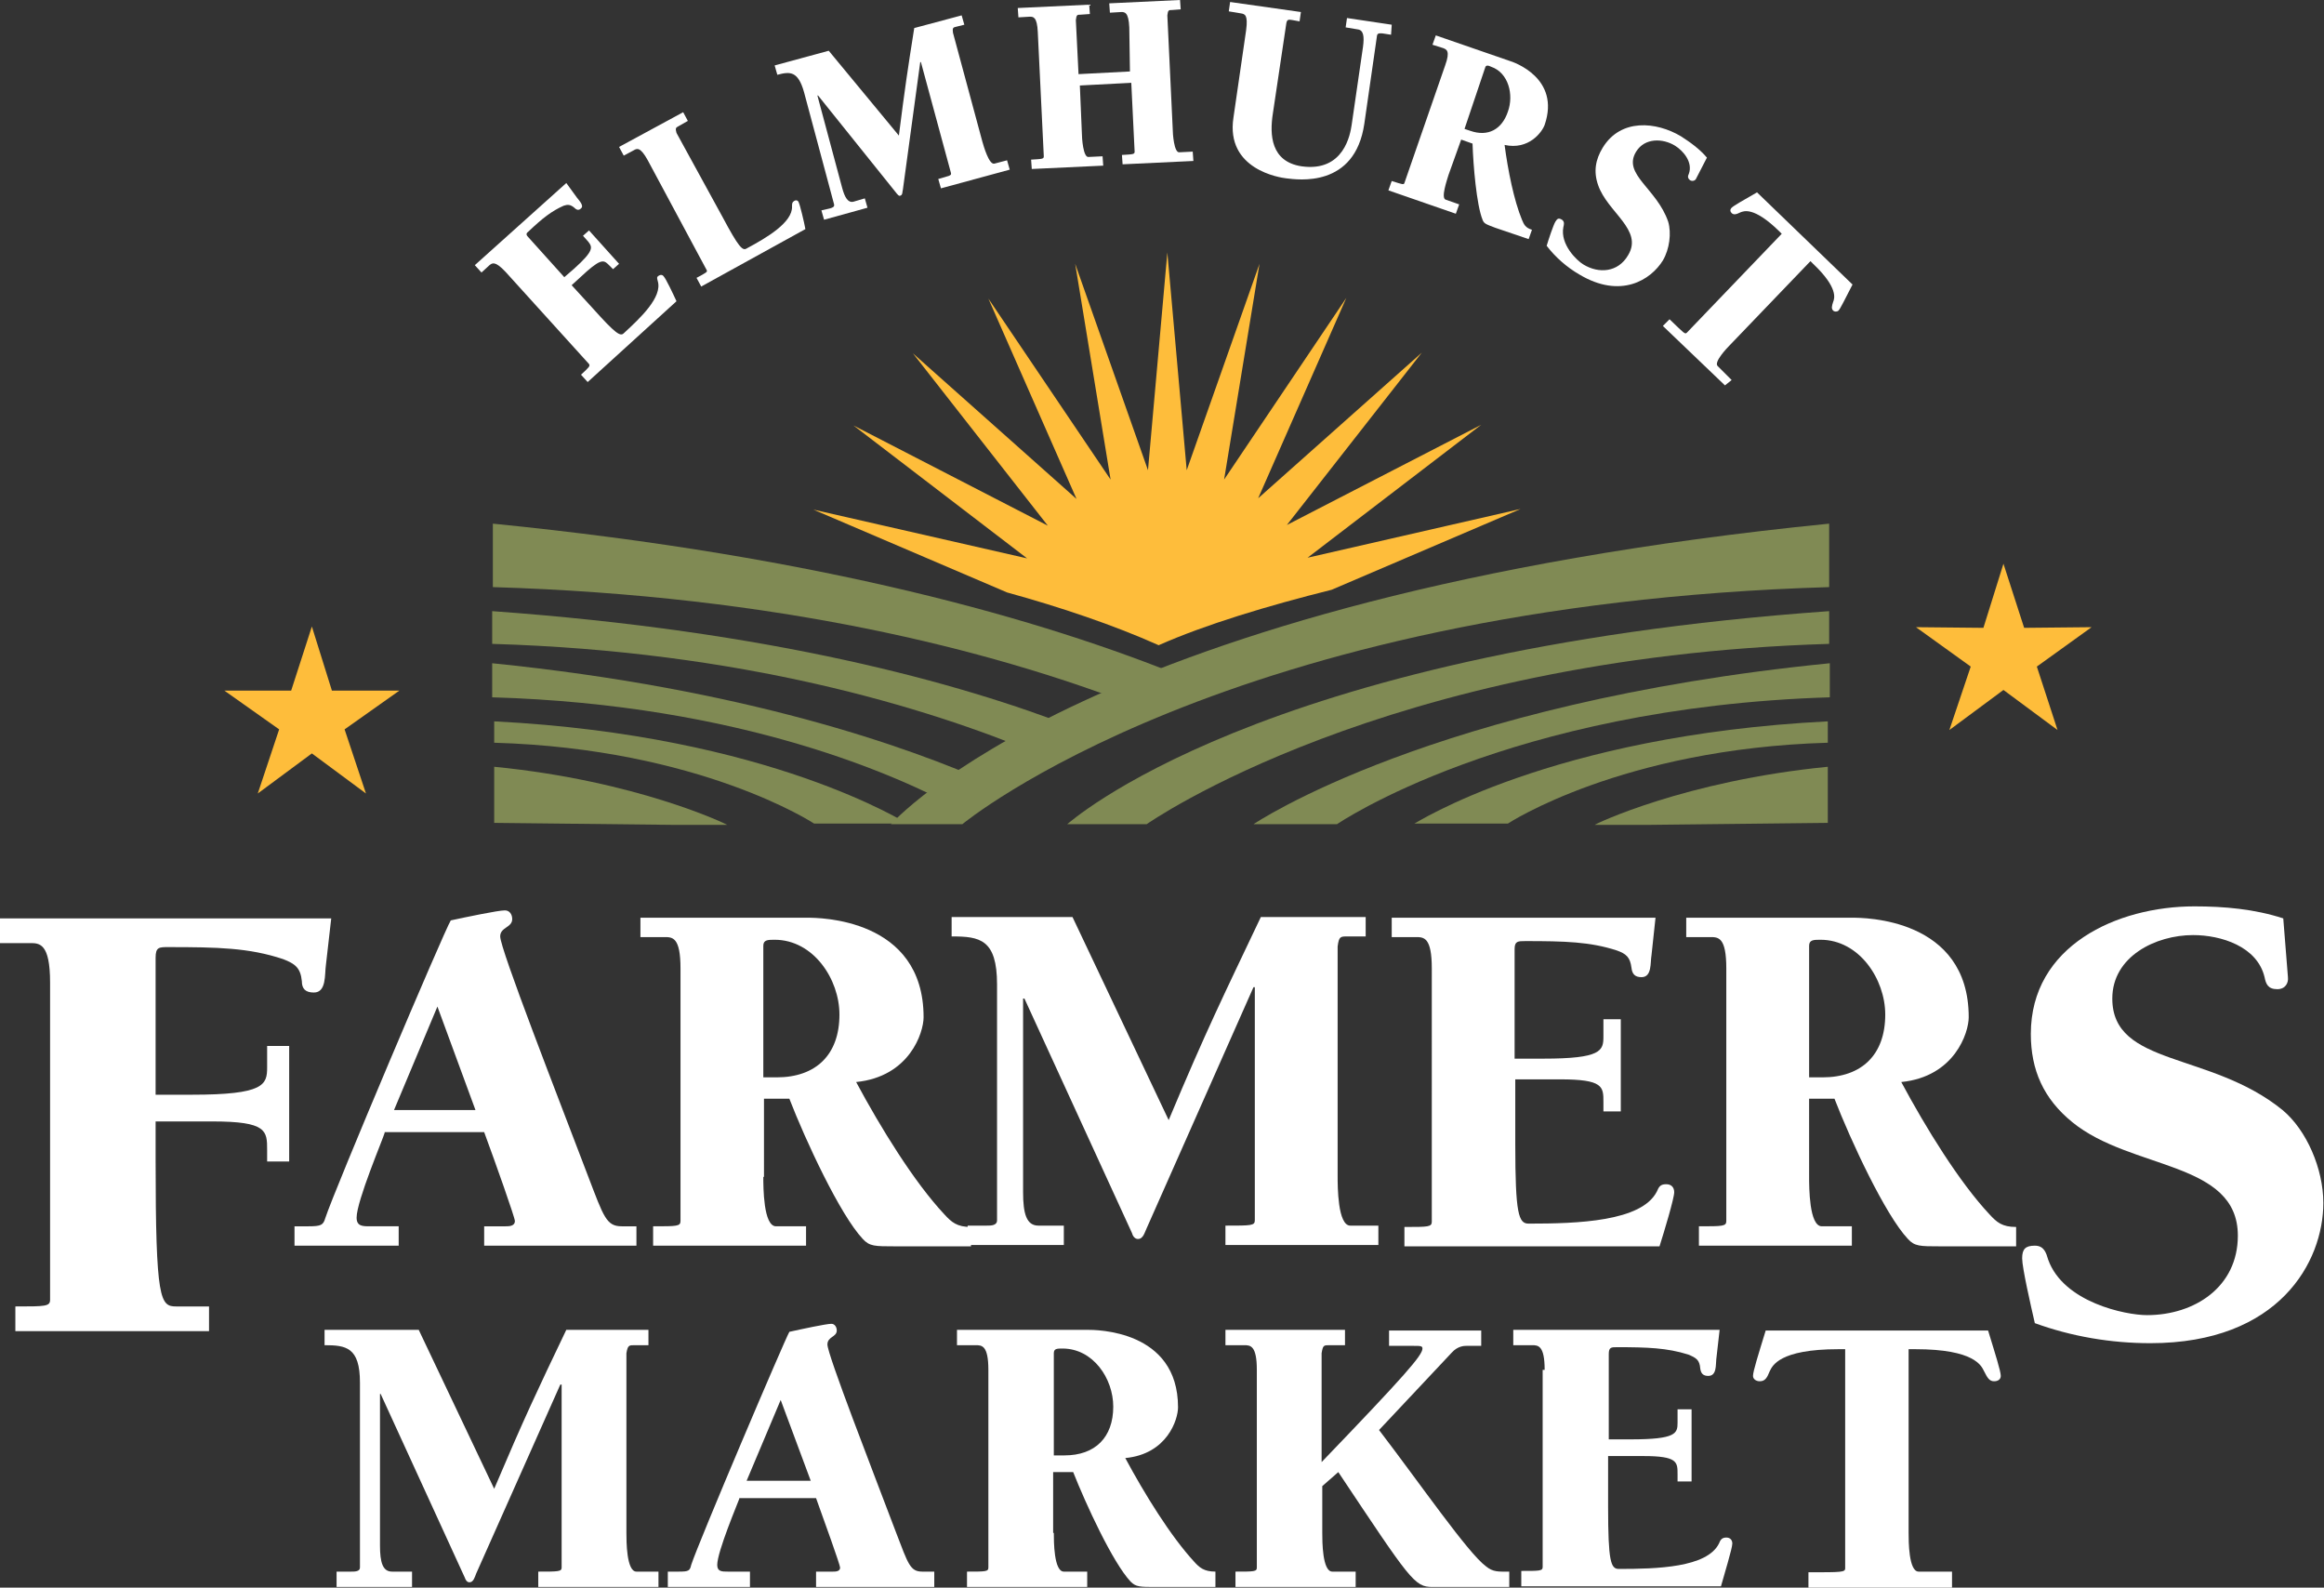
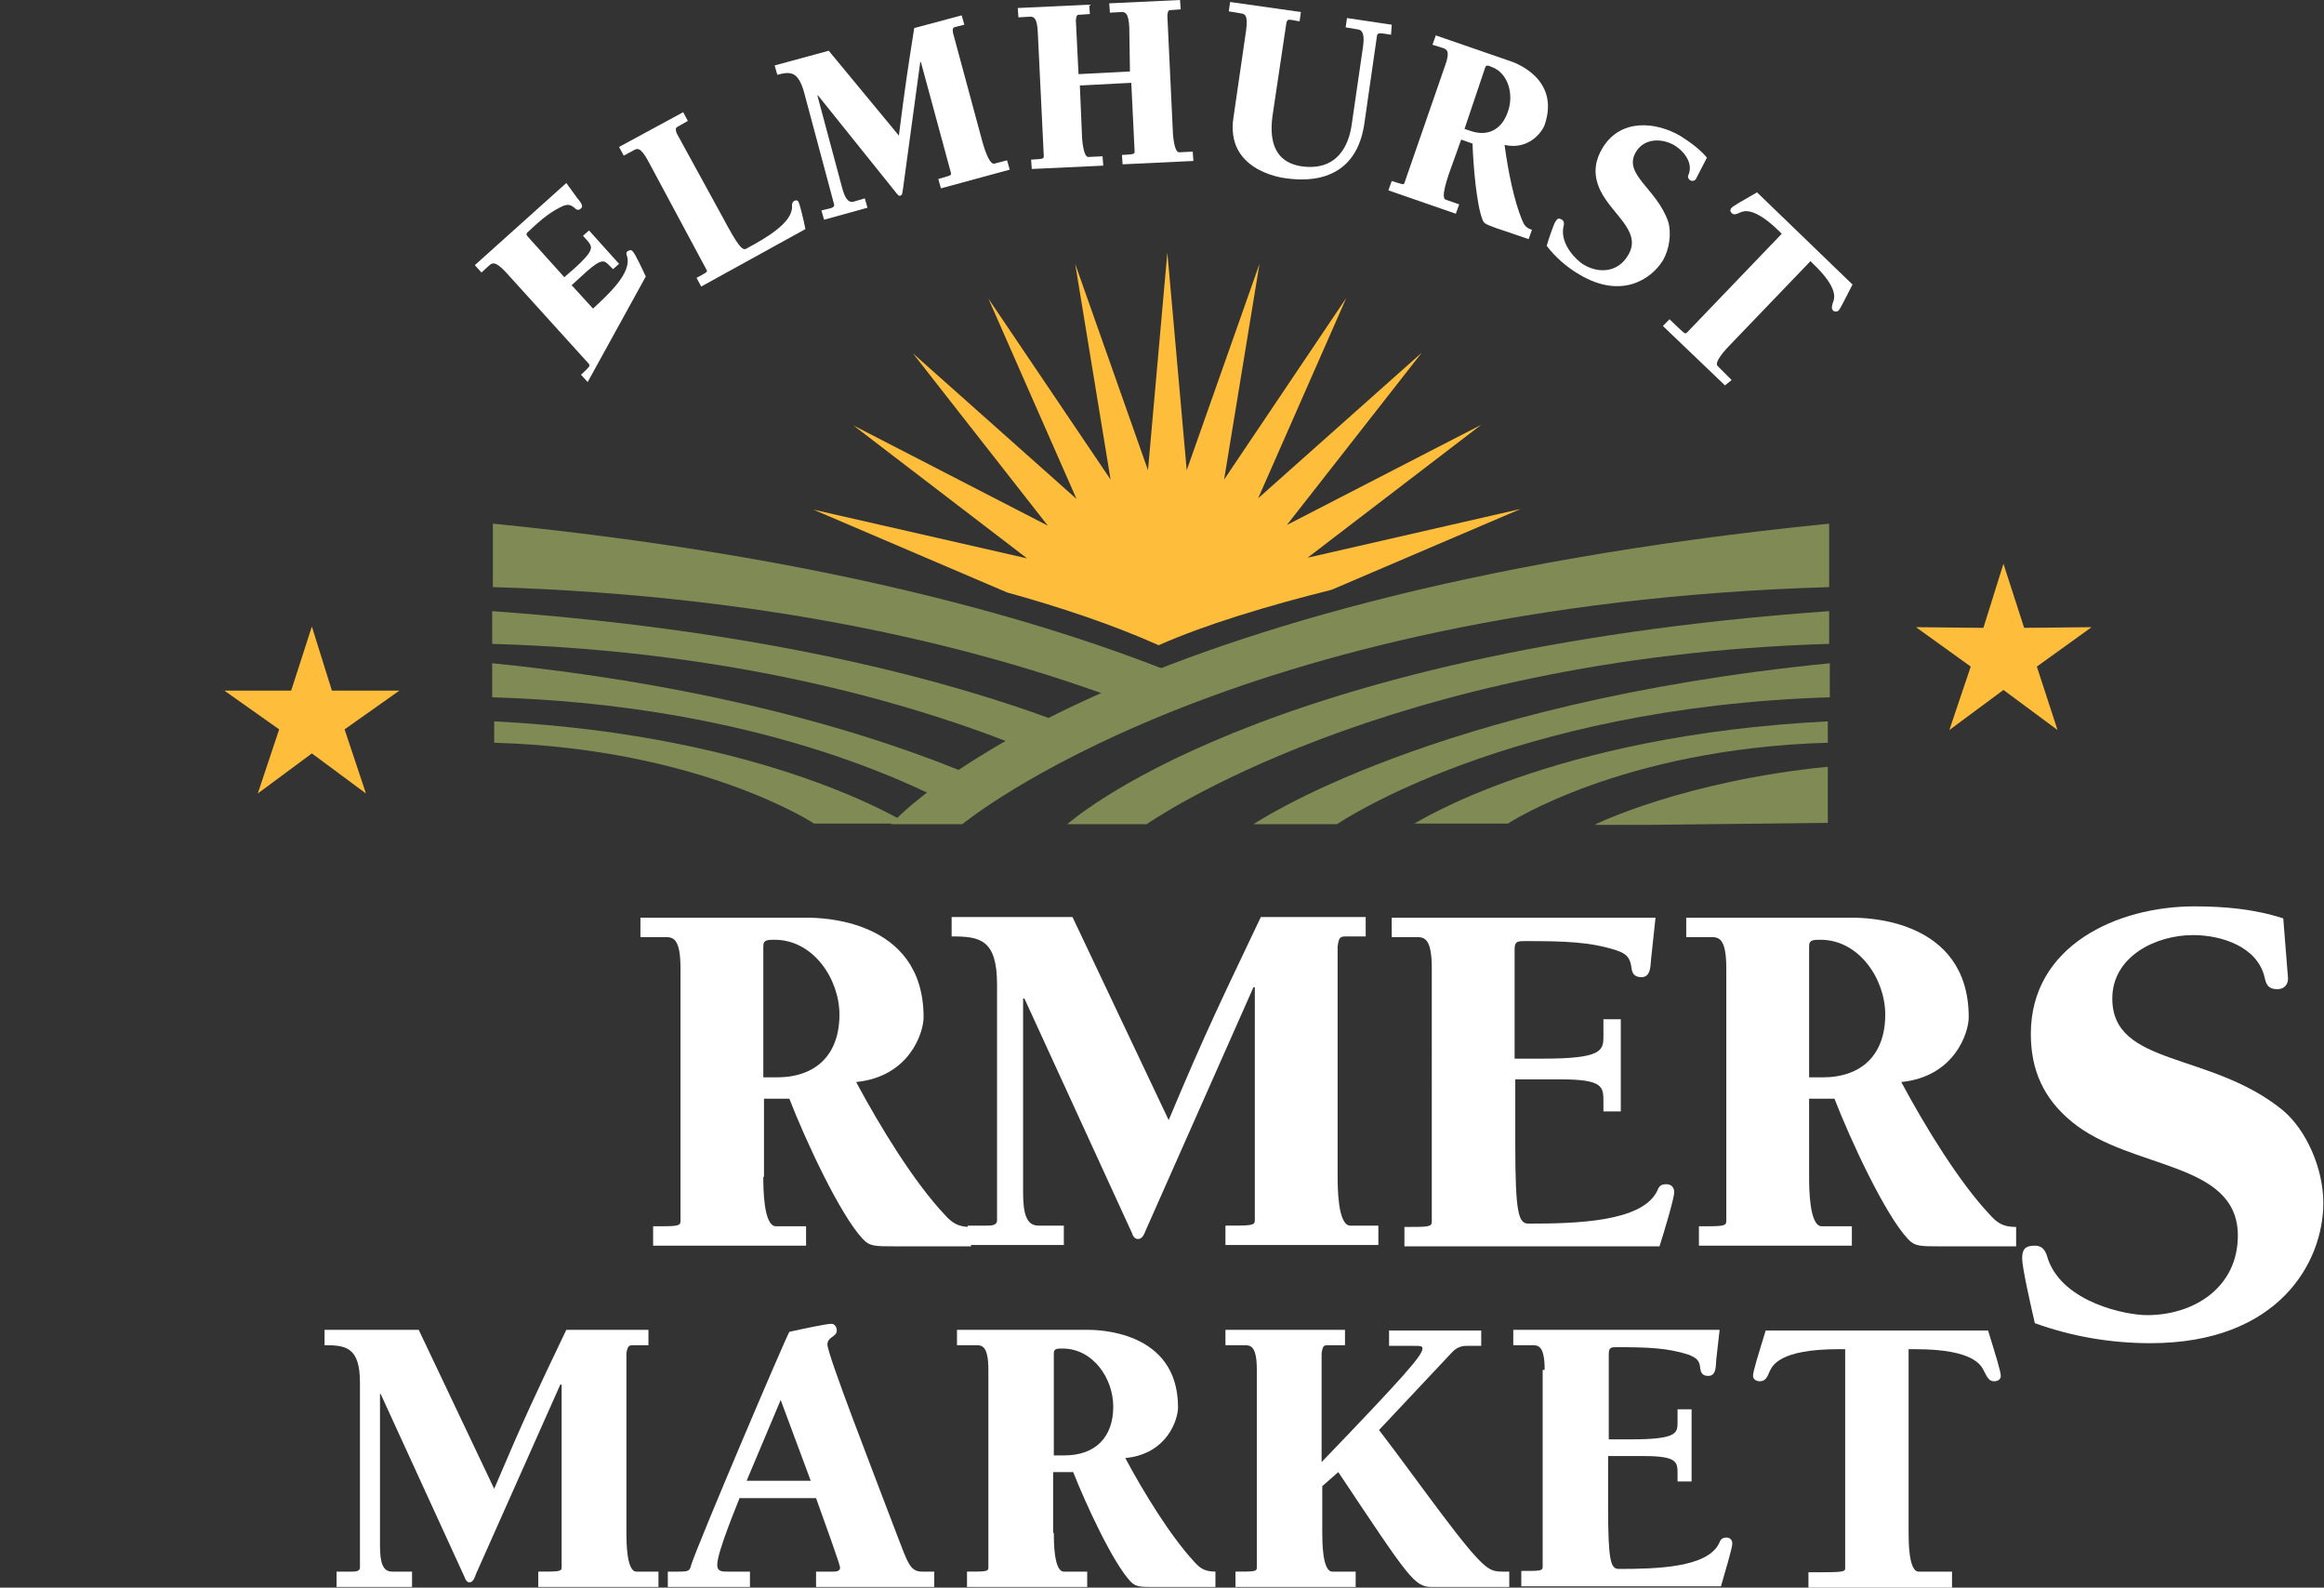
<svg xmlns="http://www.w3.org/2000/svg" version="1.1" id="Layer_1" x="0px" y="0px" viewBox="0 0 348 237.7" enable-background="new 0 0 348 237.7" xml:space="preserve">
  <rect x="0" y="0" width="348" height="237.7" fill="#333333" stroke="none" />
  <g>
    <g>
-       <path fill="#FFFFFF" d="M7.5,147.1c0-5.9-1.6-5.9-3-5.9H0v-3.7h49.6l-0.8,7c-0.2,1.4,0.1,4.1-1.8,4.1c-1.3,0-1.8-0.6-1.8-1.7    c-0.2-2-1-2.6-2.8-3.3c-5.1-1.7-9.8-1.8-17.2-1.8c-1.4,0-1.9,0-1.9,1.6v20.5h5.4c10.9,0,11.3-1.5,11.3-4.1v-3.2h3.3v17.3h-3.3    v-1.7c0-2.9,0-4.3-8.2-4.3h-8.5v5.7c0,21.2,0.7,22,3.1,22h4.9v3.7H2.3v-3.7c4.5,0,5.2,0,5.2-1V147.1z" />
-       <path fill="#FFFFFF" d="M57.6,169.6c-0.2,0.8-4.2,10.2-4.2,12.7c0,1.3,0.9,1.3,2,1.3h4.3v2.9H44.1v-2.9h2.1c1.9,0,2.2-0.2,2.5-1.2    c1.4-4.3,17.8-43,18.8-44.6c2.3-0.5,7.1-1.5,8.1-1.5c0.7,0,1.1,0.6,1.1,1.3c0,1.3-1.8,1.2-1.8,2.6c0,1.9,8.6,23.9,13.2,36    c2.3,6,2.7,7.4,5,7.4h2.2v2.9H72.5v-2.9h3.2c0.5,0,1.4,0,1.4-0.8c0-0.5-2.9-8.7-4.6-13.3H57.6z M65.5,150.7l-6.5,15.5h12.2    L65.5,150.7z" />
      <path fill="#FFFFFF" d="M114.3,176.2c0,1.5,0,7.4,1.9,7.4h4.5v2.9H97.8v-2.9c3.6,0,4.1,0,4.1-0.8V145c0-4.7-1.2-4.7-2.4-4.7h-3.6    v-2.9h25c1.6,0,17.4,0,17.4,14.9c0,2.3-2.1,8.9-10.1,9.7c3.7,6.9,8.7,15,13.2,19.8c1.1,1.2,1.9,1.9,4,1.9v2.9H134    c-3,0-3.8,0-4.8-1.1c-3.4-3.6-8.6-14.8-11-21h-3.8V176.2z M114.3,161.3h2c5.9,0,9.4-3.4,9.4-9.4c0-5.3-3.9-11.2-9.7-11.2    c-1,0-1.7,0-1.7,0.9V161.3z" />
      <path fill="#FFFFFF" d="M175,167.7c5.7-13.6,8.2-18.6,13.8-30.4h15.7v2.9h-2.7c-1.1,0-1.3,0-1.5,1.5v34.4c0,1.5,0,7.4,1.9,7.4h4.2    v2.9h-22.9v-2.9c3.9,0,4.4,0,4.4-0.8v-34.9h-0.2l-16,36.1c-0.3,0.6-0.5,1.6-1.3,1.6c-0.5,0-0.8-0.5-0.9-0.9l-16.1-35.1h-0.2v29    c0,3.2,0.5,5,2.3,5h3.8v2.9h-14.4v-2.9h2.8c0.7,0,1.6,0,1.6-0.8v-35.3c0-6.8-2.6-7.2-6.8-7.2v-2.9h18.1L175,167.7z" />
      <path fill="#FFFFFF" d="M214.4,145c0-4.7-1.2-4.7-2.4-4.7h-3.6v-2.9h39.5l-0.6,5.6c-0.2,1.1,0.1,3.3-1.5,3.3c-1,0-1.4-0.5-1.5-1.4    c-0.2-1.6-0.8-2.1-2.2-2.6c-4-1.3-7.8-1.4-13.7-1.4c-1.1,0-1.6,0-1.6,1.2v16.4h4.3c8.7,0,9-1.2,9-3.3v-2.6h2.6v13.8h-2.6v-1.4    c0-2.3,0-3.4-6.5-3.4h-6.7v9.7c0,10.5,0.5,11.9,2,11.9c7.3,0,16.9-0.3,19.2-4.8c0.3-0.7,0.5-1.1,1.4-1.1c0.8,0,1.2,0.5,1.2,1.2    c0,0.9-1.5,5.9-2.2,8.1h-38.2v-2.9c3.6,0,4.1,0,4.1-0.8V145z" />
      <path fill="#FFFFFF" d="M270.9,176.2c0,1.5,0,7.4,1.9,7.4h4.5v2.9h-22.9v-2.9c3.6,0,4.1,0,4.1-0.8V145c0-4.7-1.2-4.7-2.4-4.7h-3.6    v-2.9h24.9c1.6,0,17.4,0,17.4,14.9c0,2.3-2.1,8.9-10.1,9.7c3.7,6.9,8.7,15,13.2,19.8c1.1,1.2,1.9,1.9,4,1.9v2.9h-11.4    c-3,0-3.8,0-4.8-1.1c-3.4-3.6-8.6-14.8-11-21h-3.8V176.2z M270.9,161.3h2c5.9,0,9.4-3.4,9.4-9.4c0-5.3-3.9-11.2-9.7-11.2    c-1,0-1.7,0-1.7,0.9V161.3z" />
      <path fill="#FFFFFF" d="M342.6,146.3c0.1,0.9-0.4,1.8-1.6,1.8c-1.4,0-1.7-0.8-1.9-1.8c-1.1-4.6-6.5-6.3-10.7-6.3    c-5.6,0-12.1,3.2-12.1,9.5c0,10.2,14.7,7.9,25.5,16.7c3.6,3,6.1,8.8,6.1,13.9c0,8.8-6.6,21-25.9,21c-5.9,0-11.8-1-17.3-3    c-0.6-2.6-1.9-8.3-1.9-9.7c0-1.4,0.5-1.9,1.9-1.9c1.4,0,1.7,1.1,2,2.1c2.3,6.4,11.6,8.3,14.8,8.3c7.1,0,13.6-4.2,13.6-11.9    c0-11.2-16-9.8-24.8-17c-4.3-3.5-6.2-7.8-6.2-13.2c0-13.2,12.9-19.1,24.5-19.1c4.5,0,9,0.4,13.3,1.8L342.6,146.3z" />
    </g>
    <g>
      <path fill="#FFFFFF" d="M74,222.9c4.5-10.6,6.4-14.6,10.8-23.8h12.3v2.3H95c-0.8,0-1,0-1.2,1.2v26.9c0,1.2,0,5.8,1.5,5.8h3.3v2.3    h-18v-2.3c3,0,3.5,0,3.5-0.6v-27.4h-0.2l-12.6,28.3c-0.2,0.5-0.4,1.3-1,1.3c-0.4,0-0.6-0.4-0.7-0.7L57,208.7h-0.1v22.7    c0,2.5,0.4,3.9,1.8,3.9h3v2.3H50.4v-2.3h2.2c0.5,0,1.3,0,1.3-0.6v-27.7c0-5.3-2.1-5.6-5.3-5.6v-2.3h14.1L74,222.9z" />
      <path fill="#FFFFFF" d="M110.7,224.4c-0.2,0.6-3.3,7.9-3.3,9.9c0,1,0.7,1,1.6,1h3.3v2.3h-12.3v-2.3h1.6c1.5,0,1.7-0.1,1.9-1    c1.1-3.4,14-33.7,14.7-34.9c1.8-0.4,5.5-1.2,6.3-1.2c0.5,0,0.8,0.5,0.8,1c0,1-1.4,0.9-1.4,2.1c0,1.5,6.7,18.7,10.3,28.2    c1.8,4.7,2.1,5.8,3.9,5.8h1.8v2.3h-17.7v-2.3h2.5c0.4,0,1.1,0,1.1-0.6c0-0.4-2.3-6.8-3.6-10.4H110.7z M116.9,209.6l-5.1,12.1h9.6    L116.9,209.6z" />
      <path fill="#FFFFFF" d="M157.8,229.5c0,1.2,0,5.8,1.5,5.8h3.5v2.3h-18v-2.3c2.8,0,3.2,0,3.2-0.6v-29.6c0-3.7-1-3.7-1.9-3.7h-2.8    v-2.3h19.5c1.3,0,13.6,0,13.6,11.6c0,1.8-1.6,7-7.9,7.6c2.9,5.4,6.8,11.7,10.3,15.5c0.8,0.9,1.5,1.5,3.2,1.5v2.3h-8.9    c-2.4,0-3,0-3.8-0.8c-2.7-2.9-6.7-11.6-8.6-16.4h-3V229.5z M157.8,217.9h1.6c4.6,0,7.3-2.7,7.3-7.3c0-4.2-3-8.7-7.6-8.7    c-0.8,0-1.3,0-1.3,0.7V217.9z" />
      <path fill="#FFFFFF" d="M198,222.5v7c0,1.2,0,5.8,1.5,5.8h3.5v2.3h-18v-2.3c2.8,0,3.2,0,3.2-0.6v-29.6c0-3.7-1-3.7-1.9-3.7h-2.8    v-2.3h17.9v2.3h-2.3c-0.9,0-1,0-1.2,1.2v16.3c12.6-13.1,15.1-16,15.1-17c0-0.4-0.3-0.4-1.4-0.4H208v-2.3h13.8v2.3h-2.2    c-0.3,0-1.3,0-2.2,1l-10.9,11.6c6.2,8.1,13.3,18.4,16,20.4c1.1,0.9,1.9,0.8,3.5,0.8v2.3h-11.5c-2.7,0-3.3-1-14.1-17.2L198,222.5z" />
      <path fill="#FFFFFF" d="M231.3,205.1c0-3.7-1-3.7-1.9-3.7h-2.8v-2.3h30.9l-0.5,4.4c-0.1,0.8,0.1,2.5-1.2,2.5    c-0.8,0-1.1-0.4-1.2-1.1c-0.1-1.3-0.6-1.6-1.8-2.1c-3.2-1-6.1-1.1-10.7-1.1c-0.8,0-1.2,0-1.2,1v12.8h3.3c6.8,0,7-0.9,7-2.5v-2h2.1    v10.8h-2.1v-1.1c0-1.8,0-2.7-5.1-2.7h-5.3v7.6c0,8.2,0.4,9.3,1.6,9.3c5.7,0,13.2-0.2,15-3.8c0.2-0.5,0.4-0.9,1.1-0.9    c0.6,0,0.9,0.4,0.9,0.9c0,0.7-1.2,4.6-1.7,6.4h-29.9v-2.3c2.8,0,3.2,0,3.2-0.6V205.1z" />
      <path fill="#FFFFFF" d="M292.5,237.7h-21.7v-2.3c5,0,5.5,0,5.5-0.6V202h-1c-8.9,0-9.9,2.5-10.3,3.3c-0.4,1-0.7,1.5-1.5,1.5    c-0.5,0-1-0.3-1-0.8c0-0.7,0.8-3.2,1.9-6.8h33.3c1.1,3.6,1.9,6.1,1.9,6.8c0,0.5-0.4,0.8-1,0.8c-0.7,0-1-0.5-1.5-1.5    c-0.4-0.8-1.4-3.3-10.3-3.3h-1v27.5c0,1.2,0,5.8,1.5,5.8h5V237.7z" />
    </g>
    <polygon fill="#FEBD3B" points="46.7,93.8 49.7,103.4 59.8,103.4 51.6,109.2 54.8,118.8 46.7,112.8 38.6,118.8 41.8,109.2    33.6,103.4 43.6,103.4  " />
    <polygon fill="#FEBD3B" points="300,84.4 303.1,94 313.2,93.9 305,99.8 308.1,109.3 300,103.3 291.9,109.3 295.1,99.8 286.9,93.9    297,94  " />
    <g>
-       <path fill="#FFFFFF" d="M75.7,40.7c-1.6-1.7-2-1.3-2.4-1l-1.2,1.1l-1-1.1l13.7-12.3l1.6,2.2c0.3,0.4,1.1,1.2,0.6,1.6    c-0.3,0.3-0.6,0.3-1-0.1c-0.6-0.5-1-0.5-1.6-0.3c-1.8,0.8-3.2,1.9-5.2,3.8c-0.4,0.3-0.5,0.5-0.1,0.9l5.4,6l1.5-1.3    c3-2.7,2.7-3.2,2.1-4l-0.8-0.9l0.9-0.8l4.5,5l-0.9,0.8l-0.5-0.5c-0.8-0.8-1.1-1.2-3.4,0.8l-2.3,2.1l3.2,3.5    c3.4,3.8,4.1,4.2,4.6,3.7c2.5-2.3,5.8-5.4,5.1-7.8c-0.1-0.4-0.2-0.6,0.1-0.8c0.3-0.2,0.6-0.2,0.8,0.1c0.3,0.3,1.4,2.6,1.9,3.7    L88,57.2l-1-1.1c1.2-1.1,1.4-1.3,1.2-1.6L75.7,40.7z" />
+       <path fill="#FFFFFF" d="M75.7,40.7c-1.6-1.7-2-1.3-2.4-1l-1.2,1.1l-1-1.1l13.7-12.3l1.6,2.2c0.3,0.4,1.1,1.2,0.6,1.6    c-0.3,0.3-0.6,0.3-1-0.1c-0.6-0.5-1-0.5-1.6-0.3c-1.8,0.8-3.2,1.9-5.2,3.8c-0.4,0.3-0.5,0.5-0.1,0.9l5.4,6l1.5-1.3    c3-2.7,2.7-3.2,2.1-4l-0.8-0.9l0.9-0.8l4.5,5l-0.9,0.8l-0.5-0.5c-0.8-0.8-1.1-1.2-3.4,0.8l-2.3,2.1l3.2,3.5    c2.5-2.3,5.8-5.4,5.1-7.8c-0.1-0.4-0.2-0.6,0.1-0.8c0.3-0.2,0.6-0.2,0.8,0.1c0.3,0.3,1.4,2.6,1.9,3.7    L88,57.2l-1-1.1c1.2-1.1,1.4-1.3,1.2-1.6L75.7,40.7z" />
      <path fill="#FFFFFF" d="M108.2,32.5c2.4,4.5,3,5.1,3.6,4.7c3-1.6,6.9-3.9,6.8-6.3c0-0.4,0-0.6,0.3-0.8c0.3-0.2,0.6-0.1,0.7,0.2    c0.2,0.4,0.8,2.9,1,4L105,42.9l-0.7-1.3c1.5-0.8,1.7-0.9,1.5-1.2L97,24c-1.1-2-1.6-1.8-2.1-1.5l-1.5,0.8l-0.7-1.3l9.6-5.2l0.7,1.3    l-1.4,0.8c-0.4,0.2-0.5,0.3-0.3,1L108.2,32.5z" />
      <path fill="#FFFFFF" d="M134.6,20.3c0.9-7.1,1.3-9.8,2.3-16.1l7.1-1.9l0.4,1.4L143.2,4c-0.5,0.1-0.6,0.2-0.5,0.9l4.4,16.3    c0.2,0.7,1,3.5,1.8,3.3l1.9-0.5l0.4,1.4l-10.3,2.8l-0.4-1.4c1.7-0.5,2-0.5,1.9-0.9l-4.5-16.6l-0.1,0l-2.6,19.1    c-0.1,0.3,0,0.8-0.4,0.9c-0.2,0.1-0.4-0.2-0.5-0.3l-11.8-14.7l-0.1,0l3.7,13.8c0.4,1.5,0.9,2.3,1.7,2.1l1.7-0.5l0.4,1.4l-6.5,1.8    l-0.4-1.4l1.3-0.3c0.3-0.1,0.7-0.2,0.6-0.6l-4.5-16.8c-0.9-3.2-2.1-3.1-4-2.6l-0.4-1.4l8.1-2.2L134.6,20.3z" />
      <path fill="#FFFFFF" d="M169.1,4.1c-0.1-2.3-0.7-2.3-1.2-2.3l-1.7,0.1l-0.1-1.4L176.7,0l0.1,1.4l-1.3,0.1c-0.5,0-0.6,0-0.7,0.8    l0.8,16.9c0,0.8,0.2,3.7,1,3.6l2-0.1l0.1,1.4l-10.6,0.5l-0.1-1.4c1.7-0.1,1.9-0.1,1.9-0.5l-0.5-10.3l-7.7,0.4l0.3,7.1    c0,0.8,0.2,3.7,1,3.6l2.1-0.1l0.1,1.4l-10.7,0.5l-0.1-1.4c1.7-0.1,1.9-0.1,1.9-0.5l-0.9-18.6c-0.1-2.3-0.7-2.3-1.2-2.3l-1.7,0.1    l-0.1-1.4l10.7-0.5l0.1,1.4l-1.4,0.1c-0.5,0-0.6,0-0.7,0.8l0.4,8.1l7.7-0.4L169.1,4.1z" />
      <path fill="#FFFFFF" d="M208.3,5.2L207,5c-0.3,0-0.7-0.1-0.8,0.3l-1.9,13.2c-1.4,9.7-10,8.4-11.7,8.2c-0.9-0.1-9.1-1.3-7.9-9.1    l1.9-13.1c0.3-2.3-0.2-2.4-0.8-2.5L184,1.7l0.2-1.4l10.6,1.5l-0.2,1.4L193.5,3c-0.6-0.1-0.8-0.1-0.9,0.6L190.6,17    c-0.5,3.2-0.3,7.2,4.3,7.9c6.4,0.9,7.3-4.9,7.5-6.2l1.7-11.7c0.2-1.5,0.1-2.5-0.8-2.6l-1.8-0.3l0.2-1.4l6.7,1L208.3,5.2z" />
      <path fill="#FFFFFF" d="M216.9,26.2c-0.2,0.7-1.2,3.5-0.4,3.7l2,0.7l-0.5,1.4l-10.1-3.5l0.5-1.4c1.6,0.5,1.8,0.6,1.9,0.3l6.1-17.6    c0.8-2.2,0.2-2.4-0.3-2.6l-1.6-0.5l0.5-1.4l11,3.8c0.7,0.2,7.7,2.6,5.3,9.6c-0.4,1.1-2.4,3.8-6,3c0.5,3.8,1.4,8.3,2.6,11.2    c0.3,0.7,0.5,1.2,1.5,1.5l-0.5,1.4l-5-1.7c-1.3-0.5-1.7-0.6-1.9-1.2c-0.9-2.2-1.4-8.2-1.5-11.4l-1.7-0.6L216.9,26.2z M219.3,19.3    l0.9,0.3c2.6,0.9,4.7-0.2,5.6-2.9c0.9-2.5,0.1-5.8-2.5-6.7c-0.4-0.2-0.8-0.3-0.9,0.1L219.3,19.3z" />
      <path fill="#FFFFFF" d="M254,26.7c-0.1,0.3-0.5,0.5-0.9,0.3c-0.4-0.3-0.4-0.6-0.2-1c0.6-1.7-0.8-3.4-2.1-4.2    c-1.8-1.1-4.5-1.2-5.8,0.9c-2.1,3.4,3.1,5.5,4.8,10.5c0.5,1.7,0.2,4.1-0.8,5.8c-1.8,2.9-6.3,5.8-12.5,2.1    c-1.9-1.1-3.6-2.6-4.9-4.3c0.3-1,1-3.1,1.3-3.6c0.3-0.5,0.5-0.6,1-0.3c0.4,0.3,0.3,0.7,0.2,1.1c-0.5,2.6,2,5,3,5.6    c2.3,1.4,5.2,1.2,6.7-1.4c2.3-3.8-3.1-6.4-4.5-10.5c-0.7-2-0.4-3.8,0.7-5.6c2.7-4.4,8-3.9,11.7-1.7c1.4,0.9,2.8,1.9,3.9,3.2    L254,26.7z" />
      <path fill="#FFFFFF" d="M258.3,57.7l-9.3-8.9l1-1c2.2,2.1,2.3,2.3,2.6,2l14.2-14.8l-0.4-0.4c-3.8-3.7-5.3-3-5.8-2.8    c-0.6,0.3-1,0.4-1.3,0.1c-0.2-0.2-0.3-0.5,0-0.8c0.3-0.3,1.7-1.1,3.8-2.3l14.3,13.8c-1.1,2.1-1.8,3.6-2.1,3.9    c-0.2,0.2-0.6,0.2-0.8,0c-0.3-0.3-0.2-0.7,0-1.3c0.2-0.5,0.8-2.1-3-5.7l-0.4-0.4l-12,12.5c-0.5,0.5-2.5,2.6-1.9,3.2l2.1,2.1    L258.3,57.7z" />
    </g>
    <g>
      <g>
        <g>
          <path fill="#808A54" d="M273.9,78.4c0,8.3,0,4.7,0,9.5c-90.3,2.7-129.8,35.5-129.8,35.5h-10.7      C133.5,123.4,162.8,89.5,273.9,78.4z" />
          <path fill="#808A54" d="M273.9,91.5c0,4.4,0,1.4,0,4.9c-66.7,2-102.2,27-102.2,27h-11.9C159.9,123.4,188,97.6,273.9,91.5z" />
          <path fill="#808A54" d="M274,99.3c0,4.4,0,2.5,0,5.1c-48.3,1.5-73.8,19-73.8,19h-12.5C187.7,123.4,214.5,105.2,274,99.3z" />
          <path fill="#808A54" d="M273.7,108c0,2.8,0,1.6,0,3.2c-30.9,0.9-47.9,12.1-47.9,12.1h-14C211.8,123.4,232.1,110.1,273.7,108z" />
          <path fill="#808A54" d="M273.7,114.8c0,1.6,0,8.4,0,8.4l-27,0.3h-7.9C238.8,123.4,252.3,116.9,273.7,114.8z" />
        </g>
        <g>
          <path fill="#808A54" d="M74,108c0,2.8,0,1.6,0,3.2c30.9,0.9,47.9,12.1,47.9,12.1h14C135.8,123.4,115.5,110.1,74,108z" />
-           <path fill="#808A54" d="M74,114.8c0,1.6,0,8.4,0,8.4l27,0.3h7.9C108.8,123.4,95.4,116.9,74,114.8z" />
          <path fill="#808A54" d="M177.8,101.6c-21.7-8.9-54.8-18.3-104-23.2c0,8.3,0,4.7,0,9.5c42.9,1.3,74.3,9.4,95.5,17.5l8.1-3.8      L177.8,101.6z" />
          <path fill="#808A54" d="M161.3,109.1c-17.9-7-45.9-14.6-87.6-17.6c0,4.4,0,1.4,0,4.9c37.3,1.1,64.8,9.4,81.8,16.5l5.5-3.8      L161.3,109.1z" />
          <path fill="#808A54" d="M73.7,99.3c0,4.4,0,2.5,0,5.1c37.5,1.1,61.1,11.9,69.9,16.7l5.2-3.6C135.8,111.7,111.3,103.1,73.7,99.3z      " />
        </g>
      </g>
      <path fill="#FEBD3B" d="M199.4,88.3l28.3-12.1l-31.9,7.3l26-19.9l-29.1,15l20.2-25.8l-24.5,21.8l13.2-30l-18.3,27.2l5.3-32.3    l-10.9,30.9l-2.9-32.6l-2.9,32.6l-10.9-30.9l5.3,32.3L148,44.7l13.2,30l-24.5-21.8l20.2,25.8l-29.1-15l26,19.9l-32-7.3l29,12.4    c8,2.2,16,4.9,22.7,7.9C180.5,93.5,189.8,90.7,199.4,88.3z" />
    </g>
  </g>
</svg>